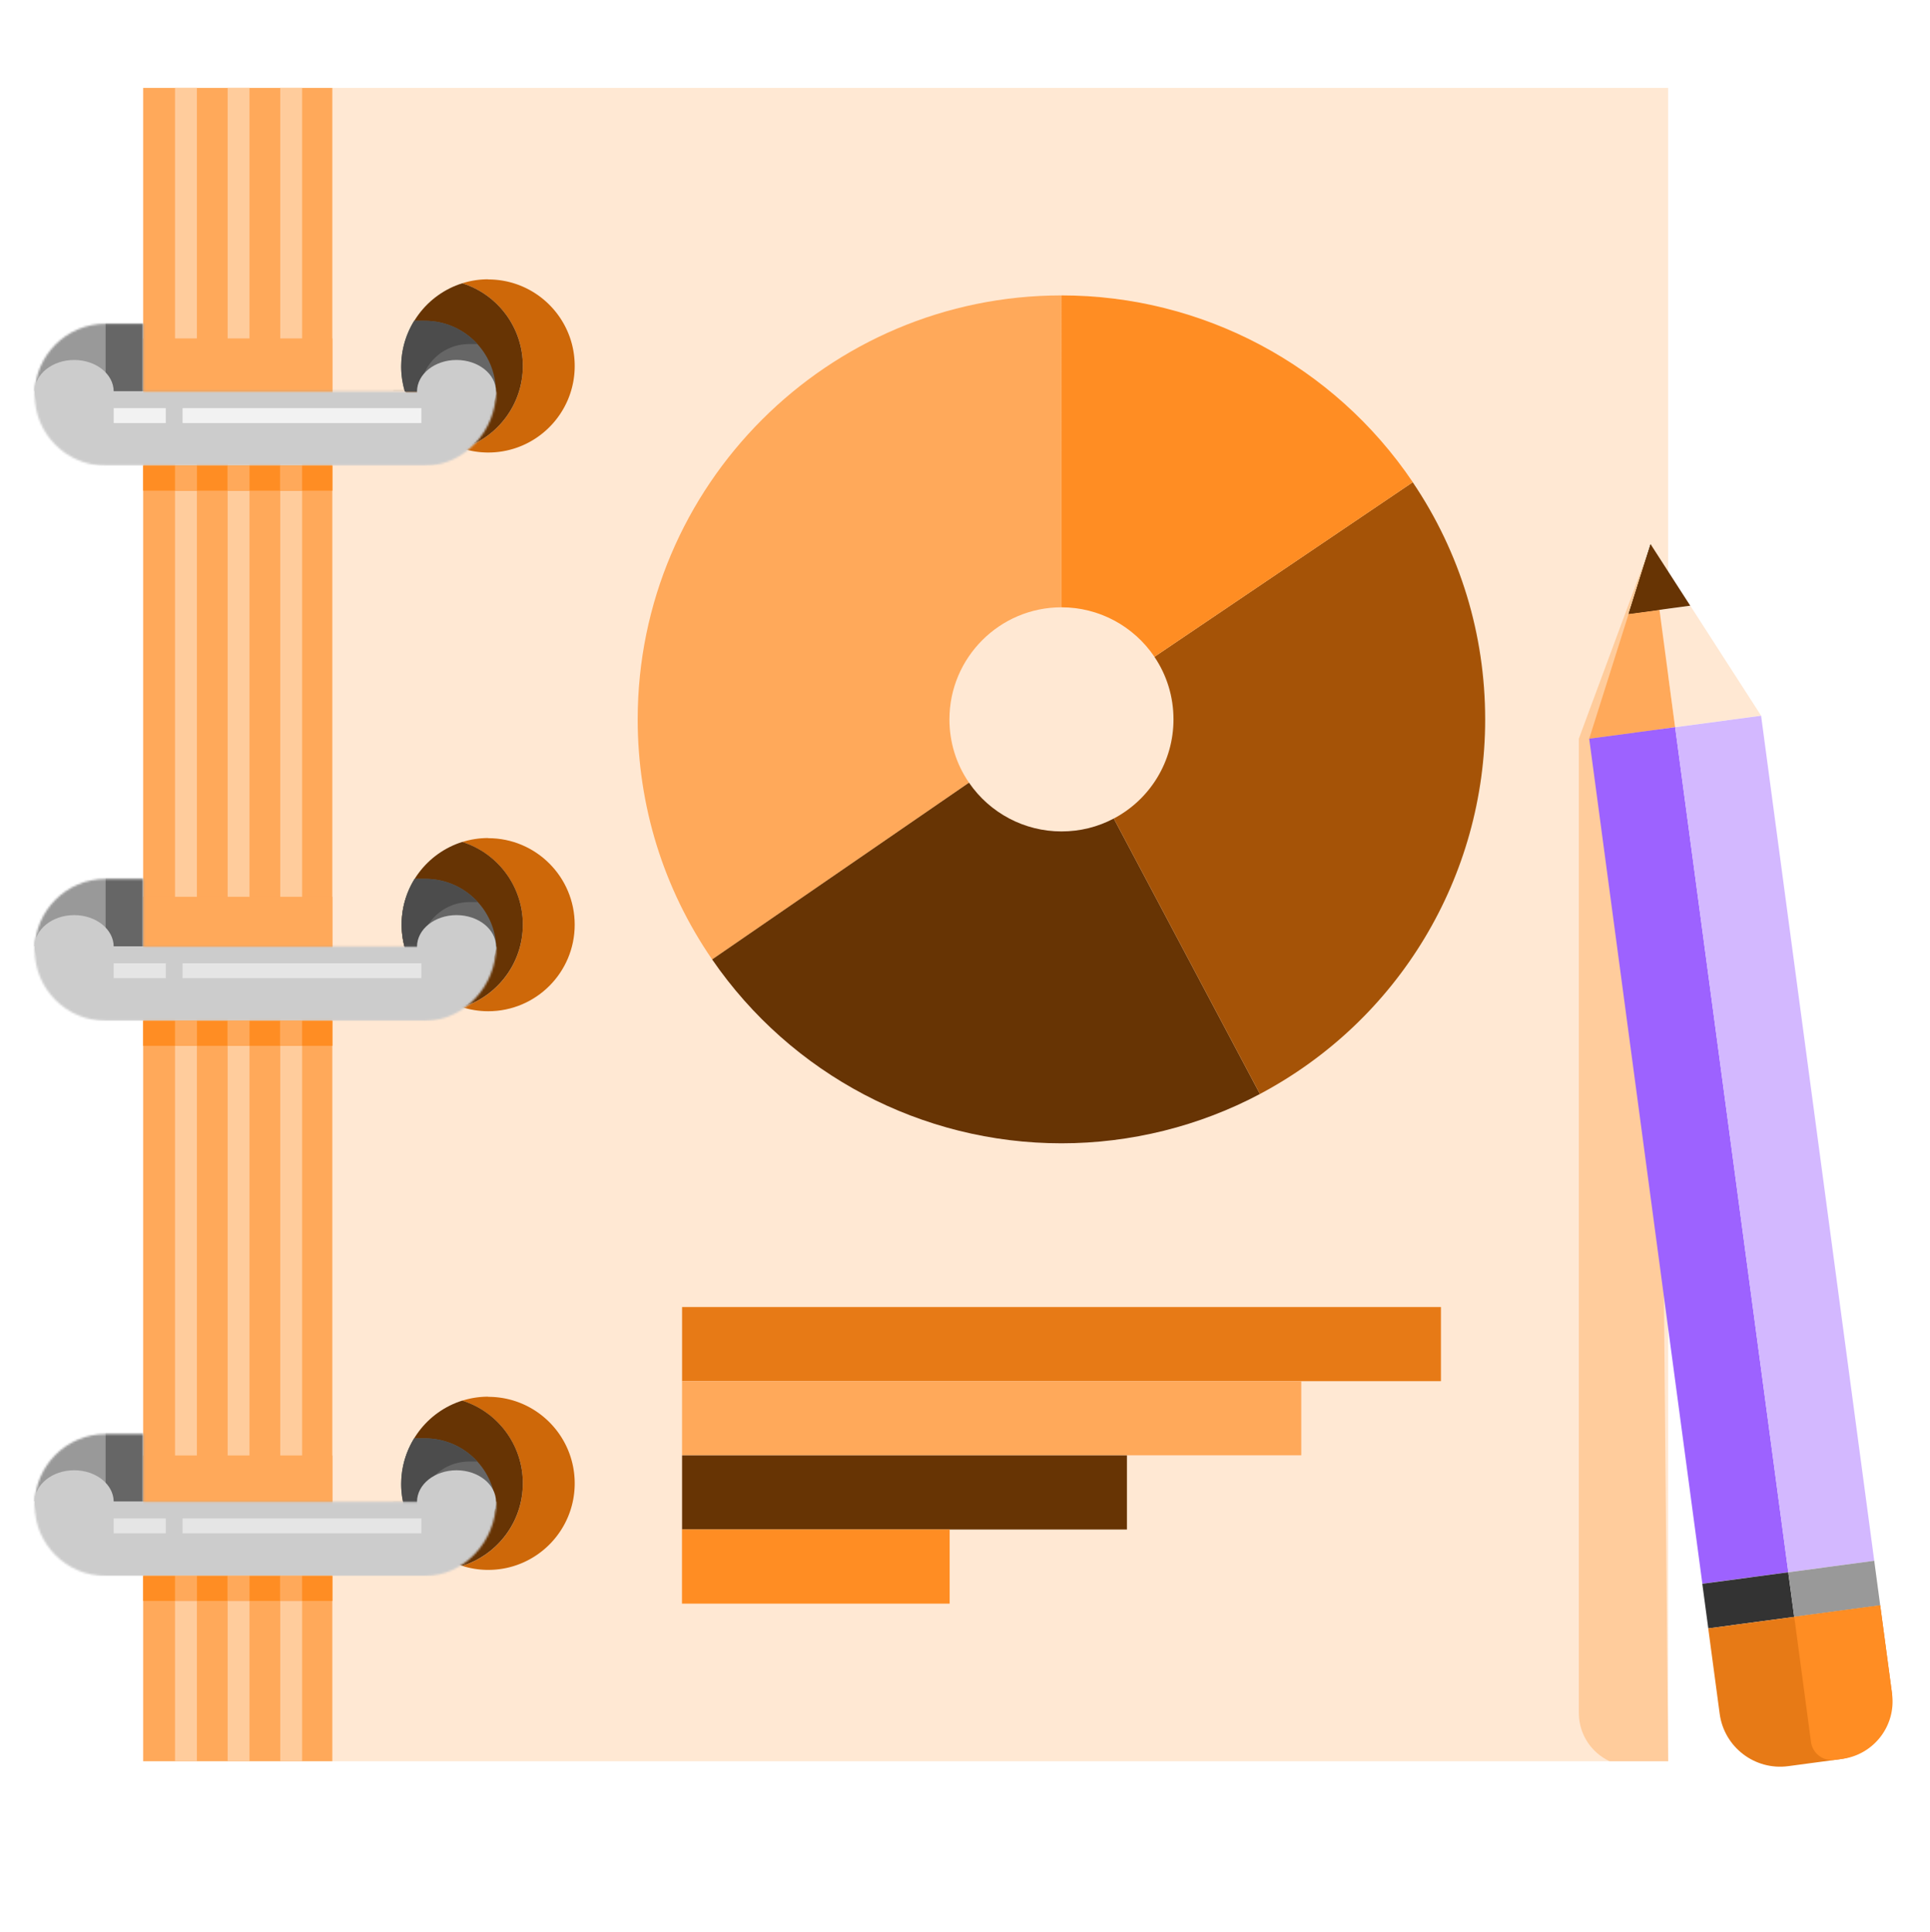
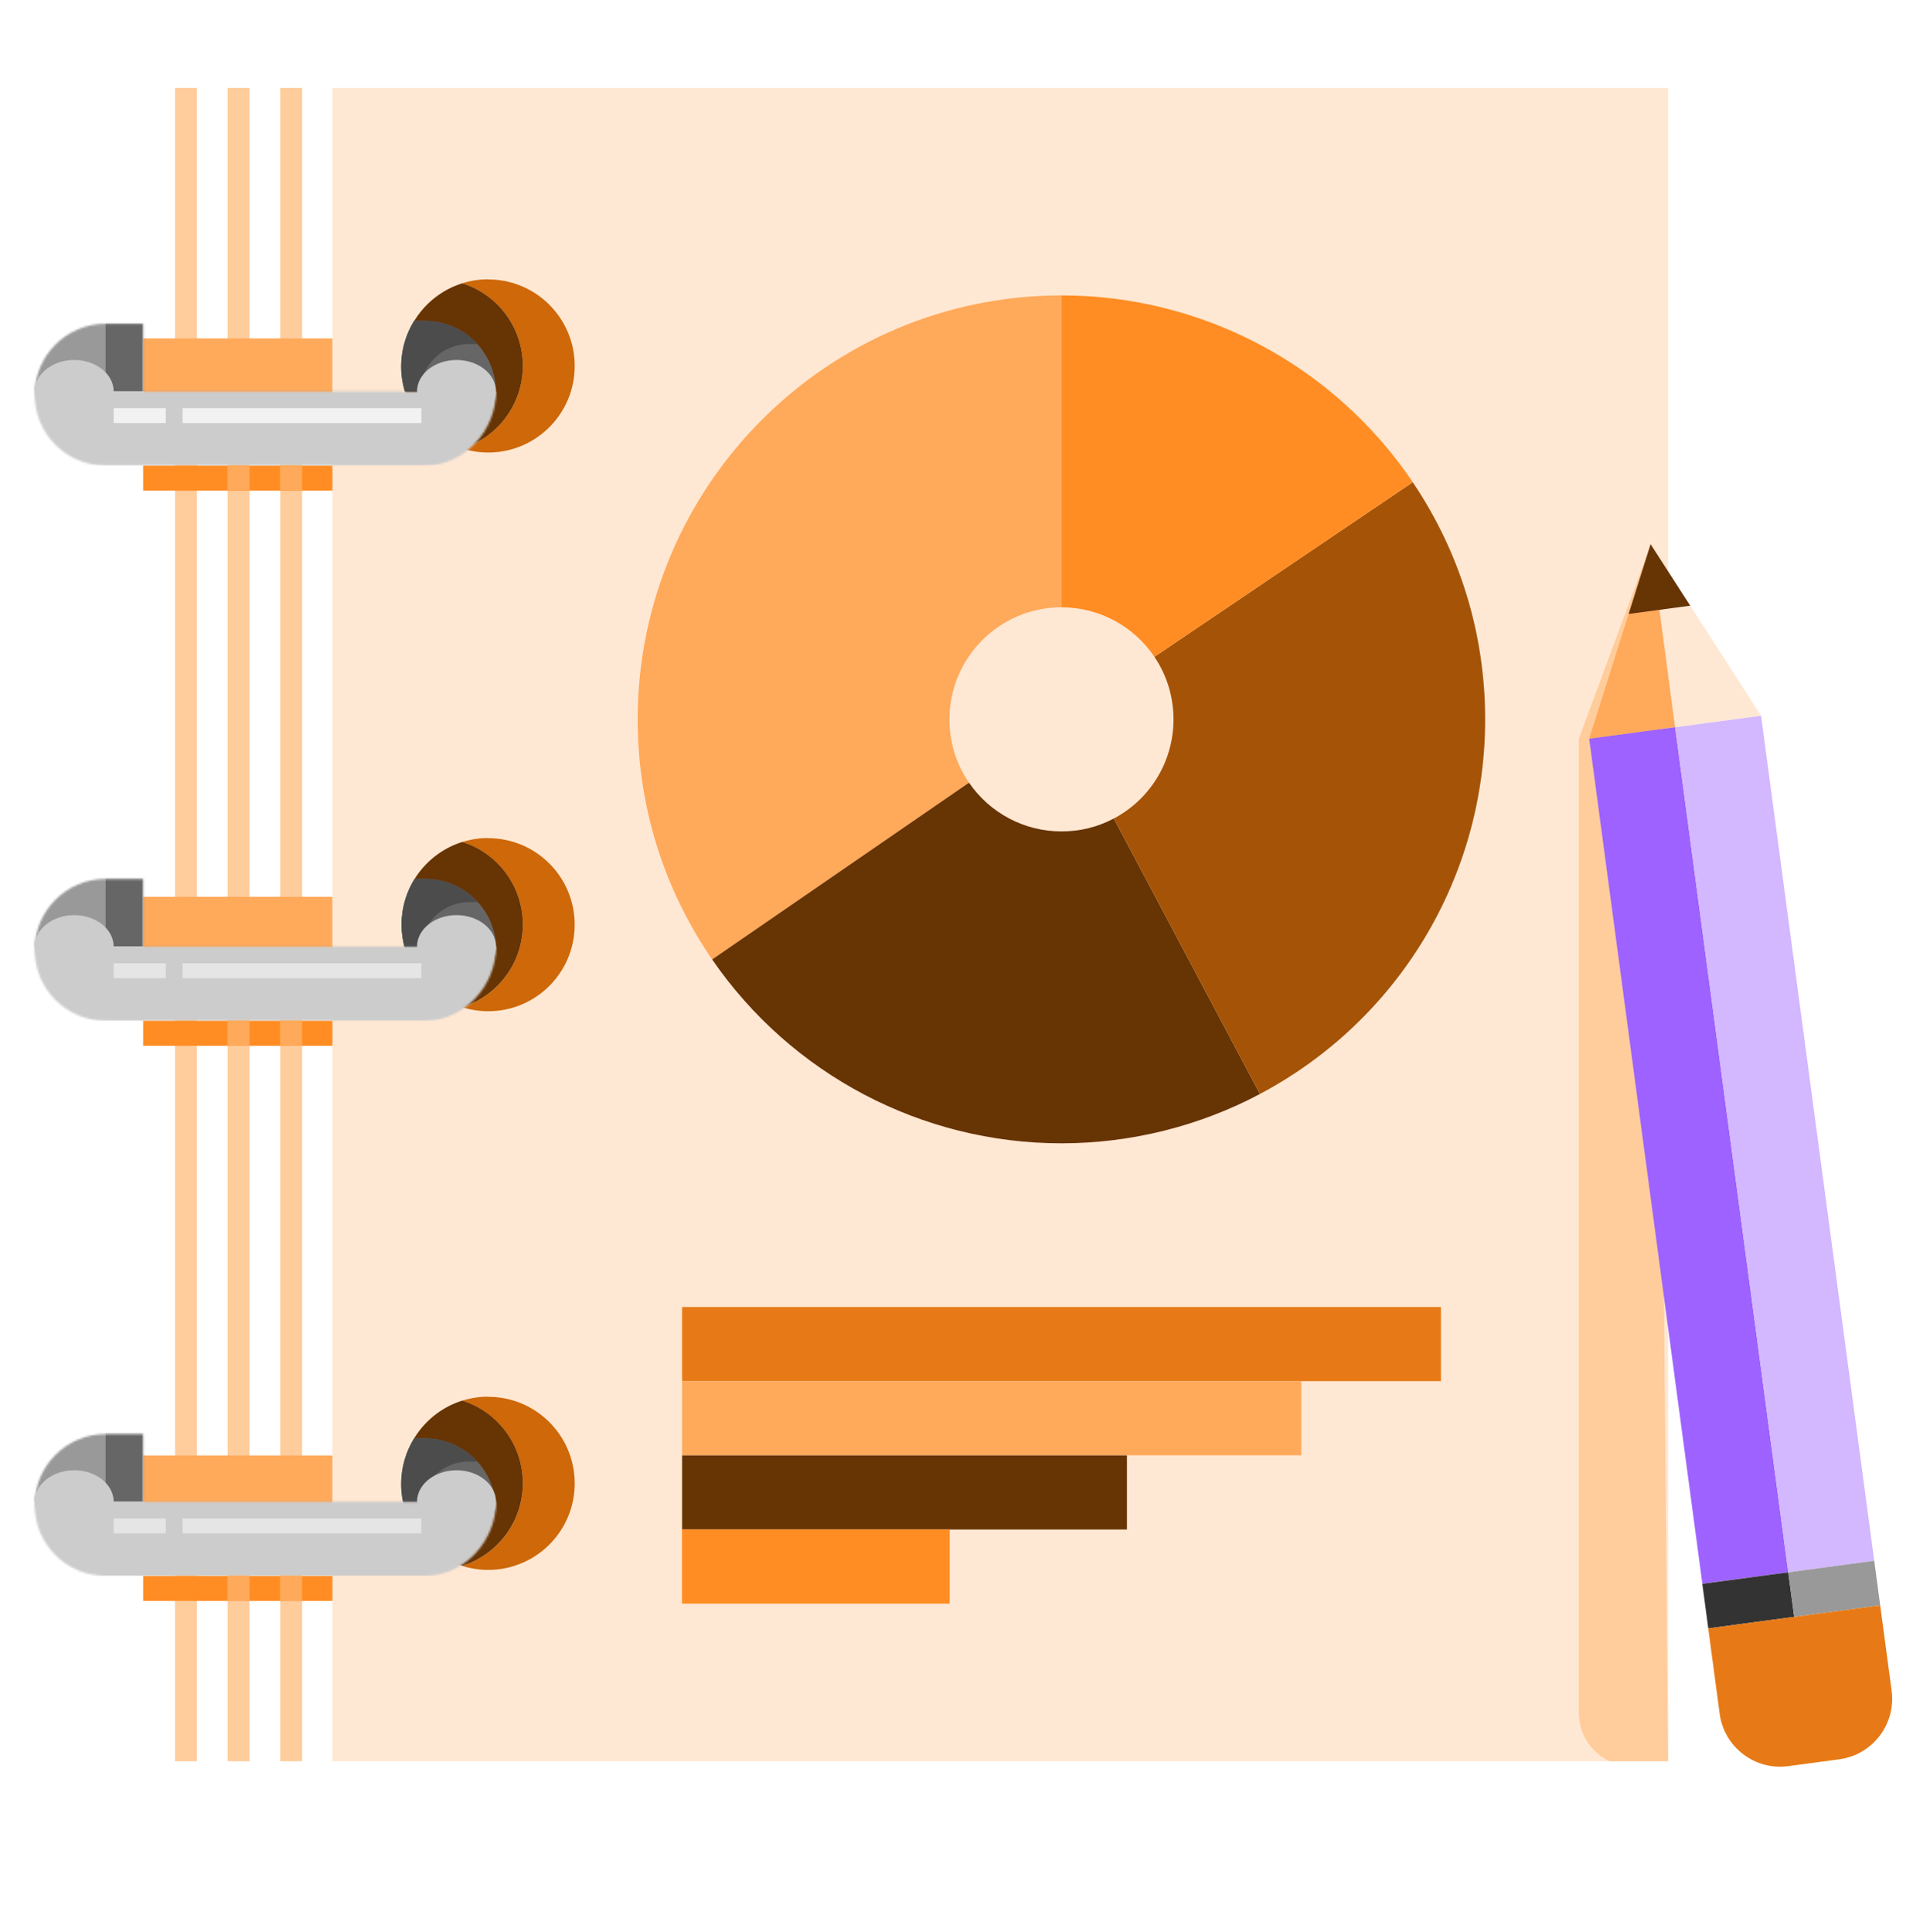
<svg xmlns="http://www.w3.org/2000/svg" fill="none" height="961" width="960">
  <style>.B{fill:#ffa95a}.C{fill:#666}.D{fill:#673404}.E{fill:#ff8d23}.F{fill:#999}.G{fill-rule:evenodd}.H{fill:#ccc}.I{fill:#ffcc9c}.J{fill:#ce6809}.K{fill:#4c4c4c}</style>
  <path d="M829.747 43.725H165.299v832.48h664.448V43.725z" fill="#ffe8d3" />
-   <path class="B" d="M165.334 43.725H71.211v832.48h94.123V43.725z" />
  <path class="J" d="M242.84 138.951a42.38 42.38 0 0 0-12.91 1.985c17.454 5.485 30.148 21.795 30.148 41.101s-12.658 35.616-30.148 41.101c4.075 1.263 8.402 1.985 12.91 1.985 23.765 0 43.023-19.27 43.023-43.05s-19.258-43.05-43.023-43.05v-.072z" />
  <use class="D" href="#E" />
  <path class="J" d="M242.84 416.911c-4.508 0-8.835.685-12.91 1.984 17.454 5.485 30.148 21.796 30.148 41.101s-12.658 35.616-30.148 41.101c4.075 1.263 8.402 1.985 12.91 1.985 23.765 0 43.023-19.269 43.023-43.05s-19.258-43.049-43.023-43.049v-.072z" />
  <use class="D" href="#E" y="277.926" />
  <path class="J" d="M242.84 694.837a42.38 42.38 0 0 0-12.91 1.985c17.454 5.485 30.148 21.795 30.148 41.101s-12.658 35.616-30.148 41.101c4.075 1.263 8.402 1.984 12.91 1.984 23.765 0 43.023-19.269 43.023-43.049s-19.258-43.05-43.023-43.05v-.072z" />
  <use class="D" href="#E" y="555.853" />
  <path d="M92.492 43.725v832.48m26.175-832.48v832.48m26.175-832.48v832.48" stroke="#ffcc9c" stroke-miterlimit="10" stroke-width="10.88" />
  <g class="B">
    <use href="#F" />
    <use href="#F" y="277.786" />
    <use href="#F" y="555.715" />
  </g>
  <path d="M716.736 687.112v-36.879H339.272v36.879h377.464z" fill="#e77a16" />
  <path class="B" d="M647.268 723.996v-36.879H339.259v36.879h308.009z" />
  <path class="D" d="M560.549 760.916v-36.878H339.27v36.878h221.279z" />
  <path class="E" d="M472.367 797.791v-36.879H339.225v36.879h133.142z" />
  <path class="B" d="M354.229 477.323c-24.234-35.256-37.036-76.537-37.036-119.442 0-116.302 94.556-210.917 210.785-210.917V302.13c-30.725 0-55.717 25.007-55.717 55.751 0 11.331 3.354 22.229 9.737 31.502l-127.769 87.94z" />
  <path class="D" d="M527.973 568.791c-69.42 0-134.368-34.209-173.748-91.476l127.768-87.939c10.422 15.192 27.624 24.249 45.98 24.249 9.232 0 17.995-2.165 26.037-6.423l72.702 137.051c-30.221 16.058-64.372 24.538-98.739 24.538z" />
  <path d="M626.726 544.256l-72.702-137.051c18.32-9.707 29.68-28.615 29.68-49.328 0-11.186-3.282-21.94-9.485-31.105l128.49-86.857c23.585 34.93 36.027 75.706 36.027 117.962 0 78.268-42.951 149.68-112.046 186.379h.036z" fill="#a55307" />
  <path class="E" d="M574.25 326.776c-10.422-15.408-27.695-24.646-46.231-24.646V146.964c70.141 0 135.45 34.75 174.722 92.919L574.25 326.74v.036z" />
  <path class="I" d="M824.282 276.725l5.471 599.474h-29.138c-8.764-4.15-15.074-12.847-15.291-23.636V367.508l35.82-96.665 3.138 5.882z" />
-   <path d="M821.021 270.729l-10.927 34.713 15.326-2.056-4.399-32.657z" fill="#000" />
  <path d="M833.222 361.78l42.774-5.738-35.236-54.711-15.328 2.057 7.79 58.392z" fill="#ffe8d3" />
  <path class="B" d="M790.481 367.516l42.739-5.738-7.79-58.392-15.329 2.057-19.62 62.073z" />
  <path class="D" d="M825.42 303.386l15.327-2.057-19.726-30.6-10.927 34.713 15.326-2.056z" />
  <path d="M846.77 787.888l42.749-5.73-56.281-420.388-42.749 5.731 56.281 420.387z" fill="#9d62ff" />
  <path d="M889.52 782.191l42.749-5.731-56.281-420.387-42.748 5.73 56.28 420.388z" fill="#d3b8ff" />
  <path d="M849.714 810.105l42.749-5.73-2.969-22.175-42.749 5.73 2.969 22.175z" fill="#333" />
  <path class="F" d="M892.483 804.372l42.748-5.73-2.968-22.175-42.749 5.73 2.969 22.175z" />
  <path d="M914.884 875.241l-25.413 3.406c-16.585 2.224-31.865-9.454-34.087-26.049l-5.689-42.49 85.534-11.465 5.688 42.489c2.222 16.596-9.448 31.886-26.033 34.109z" fill="#e77a16" />
-   <path class="E" d="M916.418 875.026l-3.86.517a10.47 10.47 0 0 1-11.756-8.983l-8.327-62.203 42.753-5.731 5.89 43.997c2.112 15.774-8.971 30.295-24.735 32.408l.035-.005z" />
  <mask height="71" id="A" mask-type="alpha" maskUnits="userSpaceOnUse" width="230" x="17" y="161">
    <path class="G I" d="M17.249 196.361c0 19.499 15.808 35.306 35.307 35.306h158.866c19.499 0 35.306-17.388 35.306-36.887h-51.199H71.242v-33.726H52.556c-19.5 0-35.307 15.807-35.307 35.307z" />
  </mask>
  <g mask="url(#A)">
    <use class="F" href="#G" />
    <use class="C" href="#H" />
    <use class="C" href="#I" />
    <path class="H" d="M.618 194.62h262.744v37.046H.618V194.62z" />
  </g>
  <g fill="#f2f2f2">
    <use href="#J" />
    <use href="#K" />
  </g>
  <g class="G">
    <path class="C" d="M246.653 194.772c-.074-19.436-15.853-35.169-35.307-35.169h-5.306c-4.109 6.596-6.485 14.387-6.485 22.738 0 4.323.634 8.496 1.816 12.431h45.282z" />
    <path class="K" d="M201.315 194.587l.055.185h7.61c.378-13.1 11.116-23.603 24.307-23.603h4.192c-6.458-7.105-15.775-11.566-26.134-11.566h-5.306c-4.109 6.596-6.485 14.387-6.485 22.738 0 3.783.486 7.45 1.399 10.944a40.33 40.33 0 0 0 .362 1.302z" />
  </g>
  <g class="H">
    <ellipse cx="227.08" cy="194.773" rx="19.649" ry="15.687" />
    <ellipse cx="36.898" cy="194.773" rx="19.649" ry="15.687" />
  </g>
  <g class="G">
    <path class="C" d="M246.878 472.401c-.075-19.435-15.854-35.167-35.306-35.167h-5.308c-4.108 6.596-6.484 14.386-6.484 22.736a43.18 43.18 0 0 0 1.816 12.431h45.282z" />
    <path class="K" d="M233.513 448.798c-13.191 0-23.929 10.503-24.307 23.603h-7.61a43.22 43.22 0 0 1-.816-3.148c-.655-2.989-1-6.095-1-9.283a42.87 42.87 0 0 1 4.623-19.431c.567-1.121 1.183-2.213 1.842-3.275a.5.5 0 0 0 .019-.03h5.308c10.357 0 19.673 4.46 26.131 11.564h-4.19z" />
  </g>
  <mask height="71" id="B" mask-type="alpha" maskUnits="userSpaceOnUse" width="230" x="17" y="437">
    <path class="G I" d="M17.249 472.541c0 19.5 15.808 35.307 35.307 35.307h158.866c19.499 0 35.306-17.388 35.306-36.887h-51.199H71.242v-33.727H52.556c-19.5 0-35.307 15.808-35.307 35.307z" />
  </mask>
  <g mask="url(#B)">
    <use class="F" href="#G" y="276.181" />
    <use class="C" href="#H" y="276.181" />
    <use class="F" href="#I" y="276.181" />
    <path class="H" d="M.618 470.8h262.744v37.047H.618V470.8z" />
  </g>
  <g fill="#e5e5e5">
    <use href="#J" y="276.181" />
    <use href="#K" y="276.181" />
  </g>
  <g class="H">
    <ellipse cx="227.08" cy="470.953" rx="19.649" ry="15.687" />
    <ellipse cx="36.898" cy="470.953" rx="19.649" ry="15.687" />
  </g>
  <g class="G">
    <path class="C" d="M246.653 750.726c-.076-19.435-15.854-35.166-35.307-35.166h-5.307c-4.109 6.595-6.484 14.385-6.484 22.735 0 4.323.634 8.496 1.816 12.431h45.282z" />
    <path class="K" d="M201.315 750.542l.055.184h7.61c.378-13.099 11.116-23.603 24.307-23.603h4.19c-6.458-7.104-15.774-11.563-26.132-11.563h-5.307c-4.109 6.595-6.484 14.385-6.484 22.735a43.24 43.24 0 0 0 1.399 10.945l.362 1.302z" />
  </g>
  <mask height="72" id="C" mask-type="alpha" maskUnits="userSpaceOnUse" width="230" x="17" y="713">
    <path class="G I" d="M17.249 748.72c0 19.499 15.808 35.306 35.307 35.306h158.866c19.499 0 35.306-17.388 35.306-36.887h-51.199H71.242v-33.726H52.556c-19.5 0-35.307 15.807-35.307 35.307z" />
  </mask>
  <g mask="url(#C)">
    <use class="F" href="#G" y="552.361" />
    <use class="C" href="#H" y="552.361" />
    <use class="F" href="#I" y="552.361" />
    <path class="H" d="M.618 746.981h262.744v37.047H.618v-37.047z" />
  </g>
  <g fill="#e5e5e5">
    <use href="#J" y="552.361" />
    <use href="#K" y="552.361" />
  </g>
  <g class="H">
    <ellipse cx="227.08" cy="747.134" rx="19.649" ry="15.687" />
    <ellipse cx="36.898" cy="747.134" rx="19.649" ry="15.687" />
  </g>
  <use class="E" href="#L" />
  <g class="B">
    <use href="#M" />
    <use href="#N" />
    <use href="#N" x="26.157" />
  </g>
  <use class="E" href="#L" y="-276.178" />
  <g class="B">
    <use href="#M" y="-276.178" />
    <use href="#N" y="-276.178" />
    <use href="#N" x="26.157" y="-276.178" />
  </g>
  <use class="E" href="#L" y="-552.358" />
  <g class="B">
    <use href="#M" y="-552.358" />
    <use href="#N" y="-552.358" />
    <use href="#N" x="26.157" y="-552.358" />
  </g>
  <defs>
    <path d="M260.076 182.035c0-19.269-12.658-35.616-30.148-41.101-17.455 5.485-30.149 21.796-30.149 41.101s12.658 35.616 30.149 41.101c17.454-5.485 30.148-21.795 30.148-41.101z" id="E" />
    <path d="M165.334 168.358H71.211v30.745h94.123v-30.745z" id="F" />
    <path d="M.618 116.514h262.744v78.115H.618z" id="G" />
    <path d="M52.536 116.514h18.727v78.299H52.536z" id="H" />
-     <path d="M195.655 116.514h18.727v78.299h-18.727z" id="I" />
    <path d="M56.549 203.043h25.912v7.416H56.549z" id="J" />
    <path d="M90.806 203.043h118.776v7.416H90.806z" id="K" />
    <path d="M71.211 784.026h94.148v12.43H71.211z" id="L" />
-     <path d="M87.055 784.026H97.97v12.43H87.055z" id="M" />
    <path d="M113.154 784.026h10.967v12.43h-10.967z" id="N" />
  </defs>
</svg>